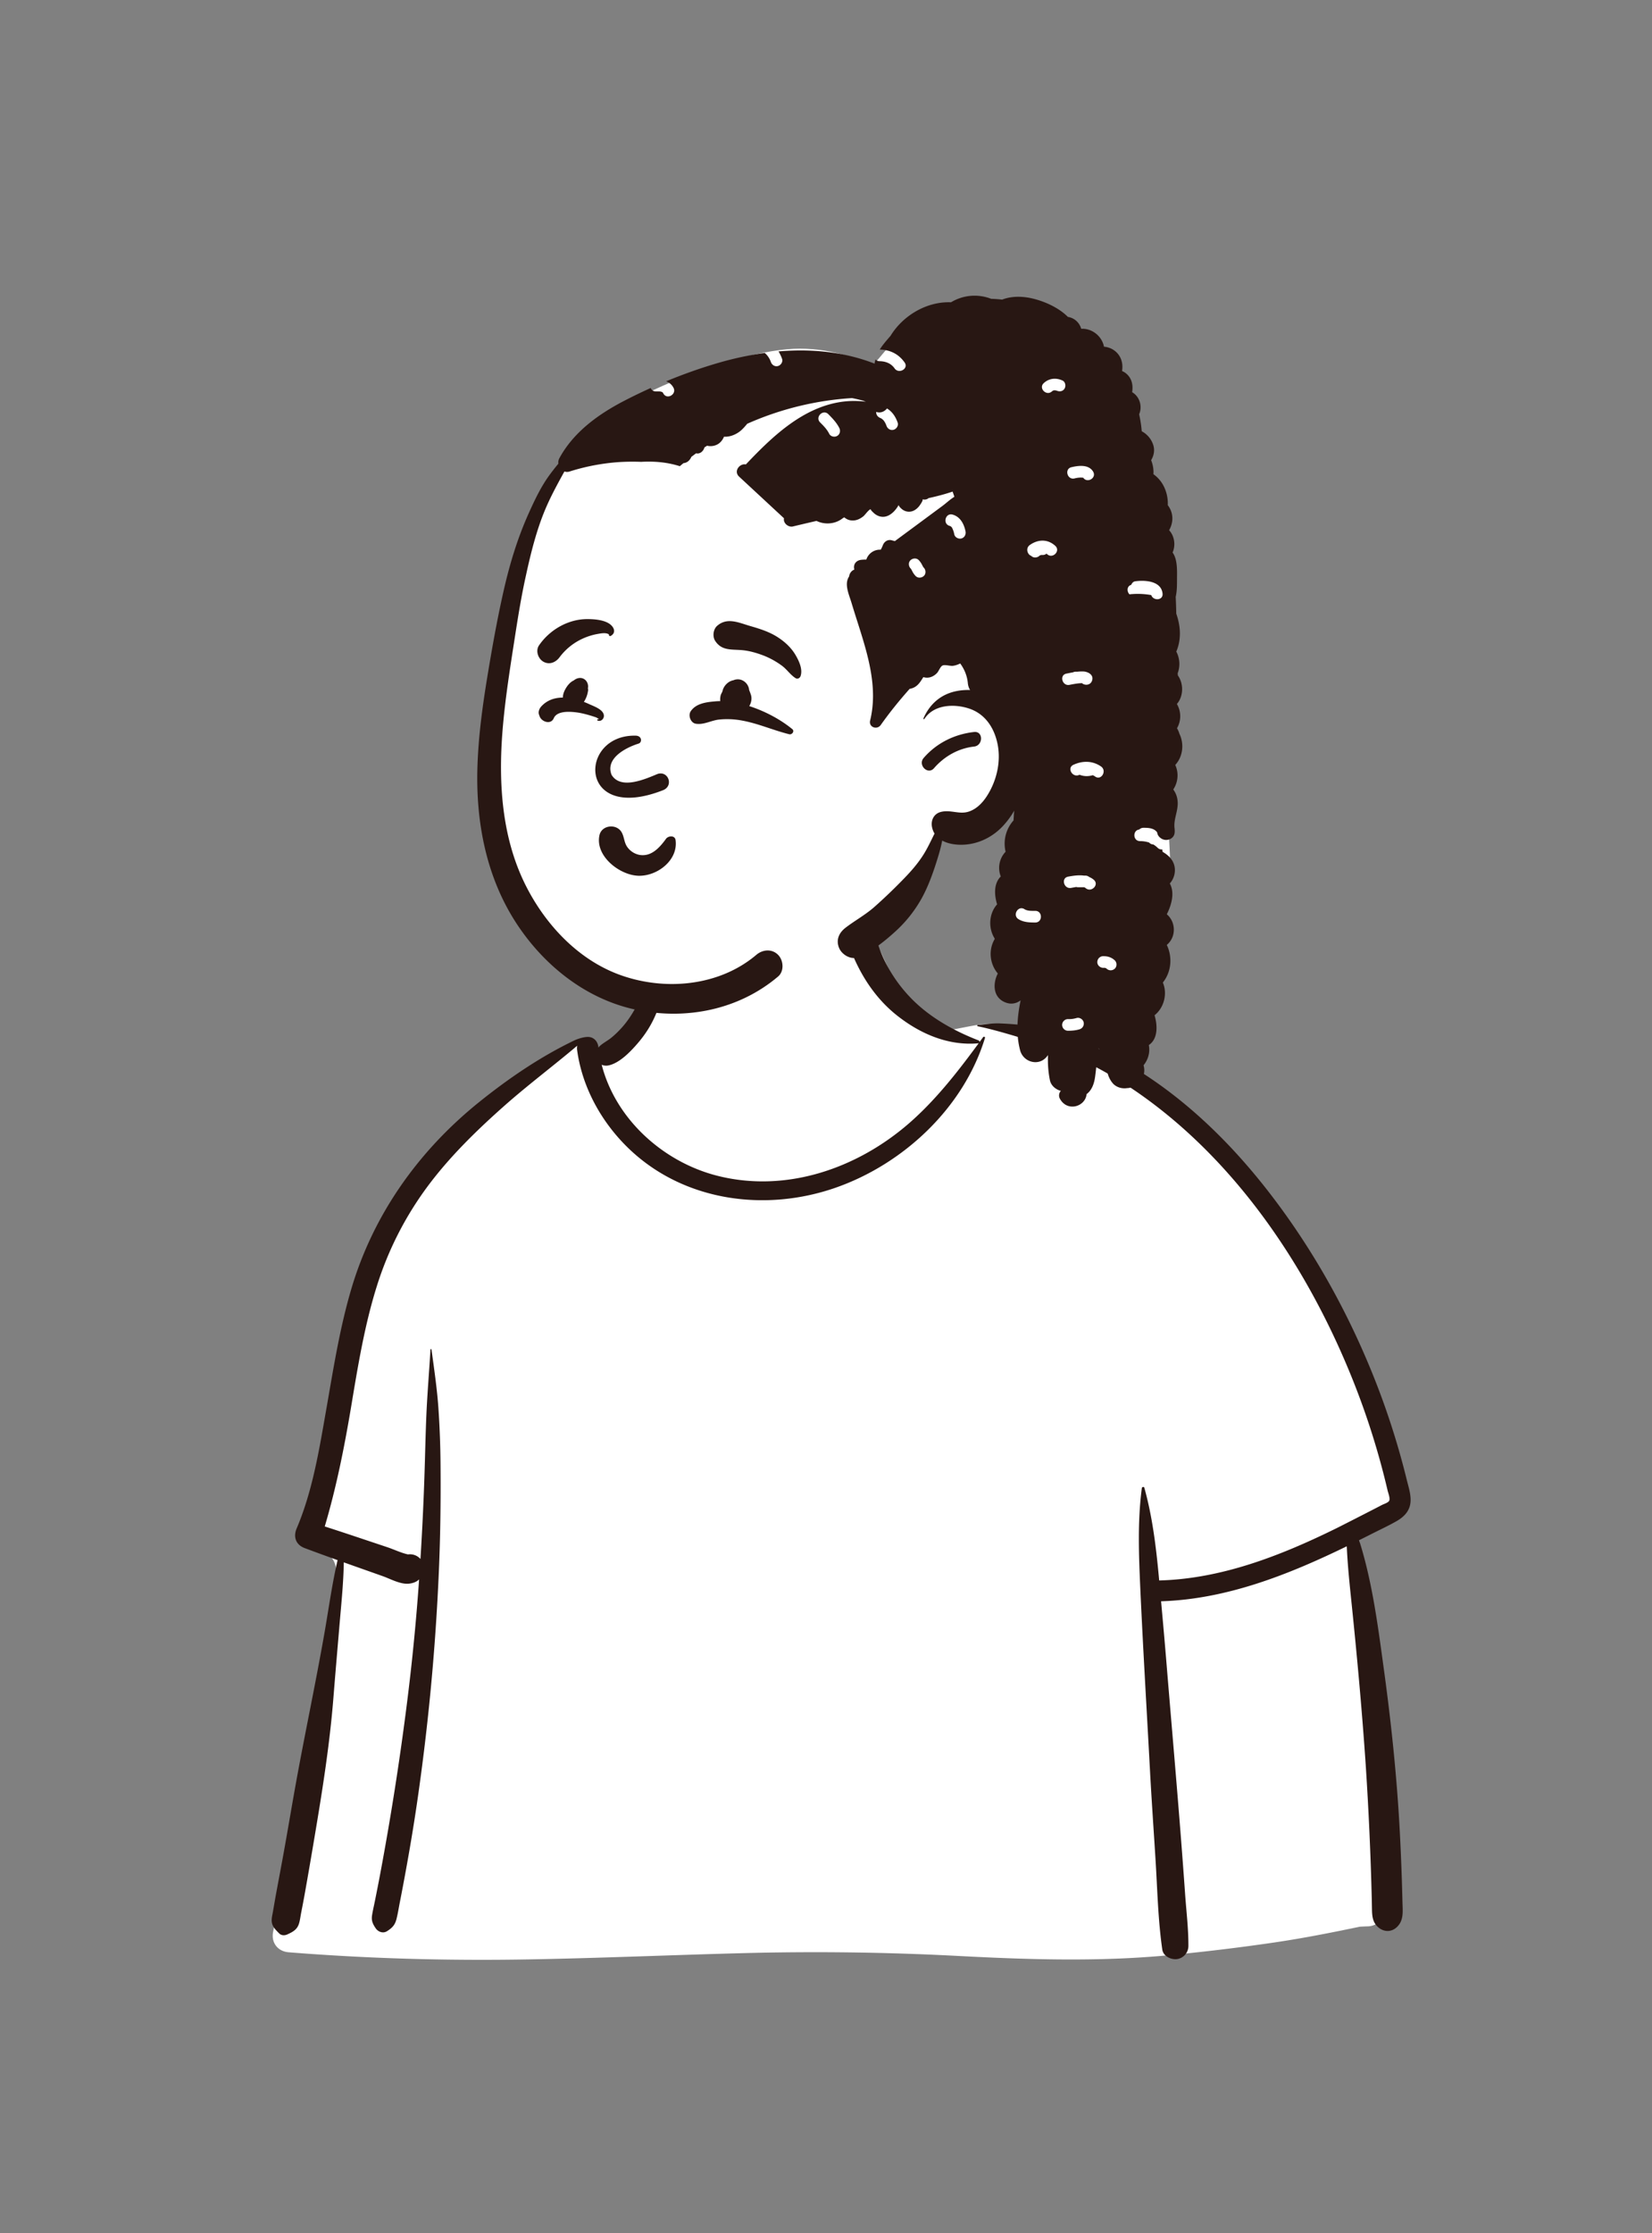
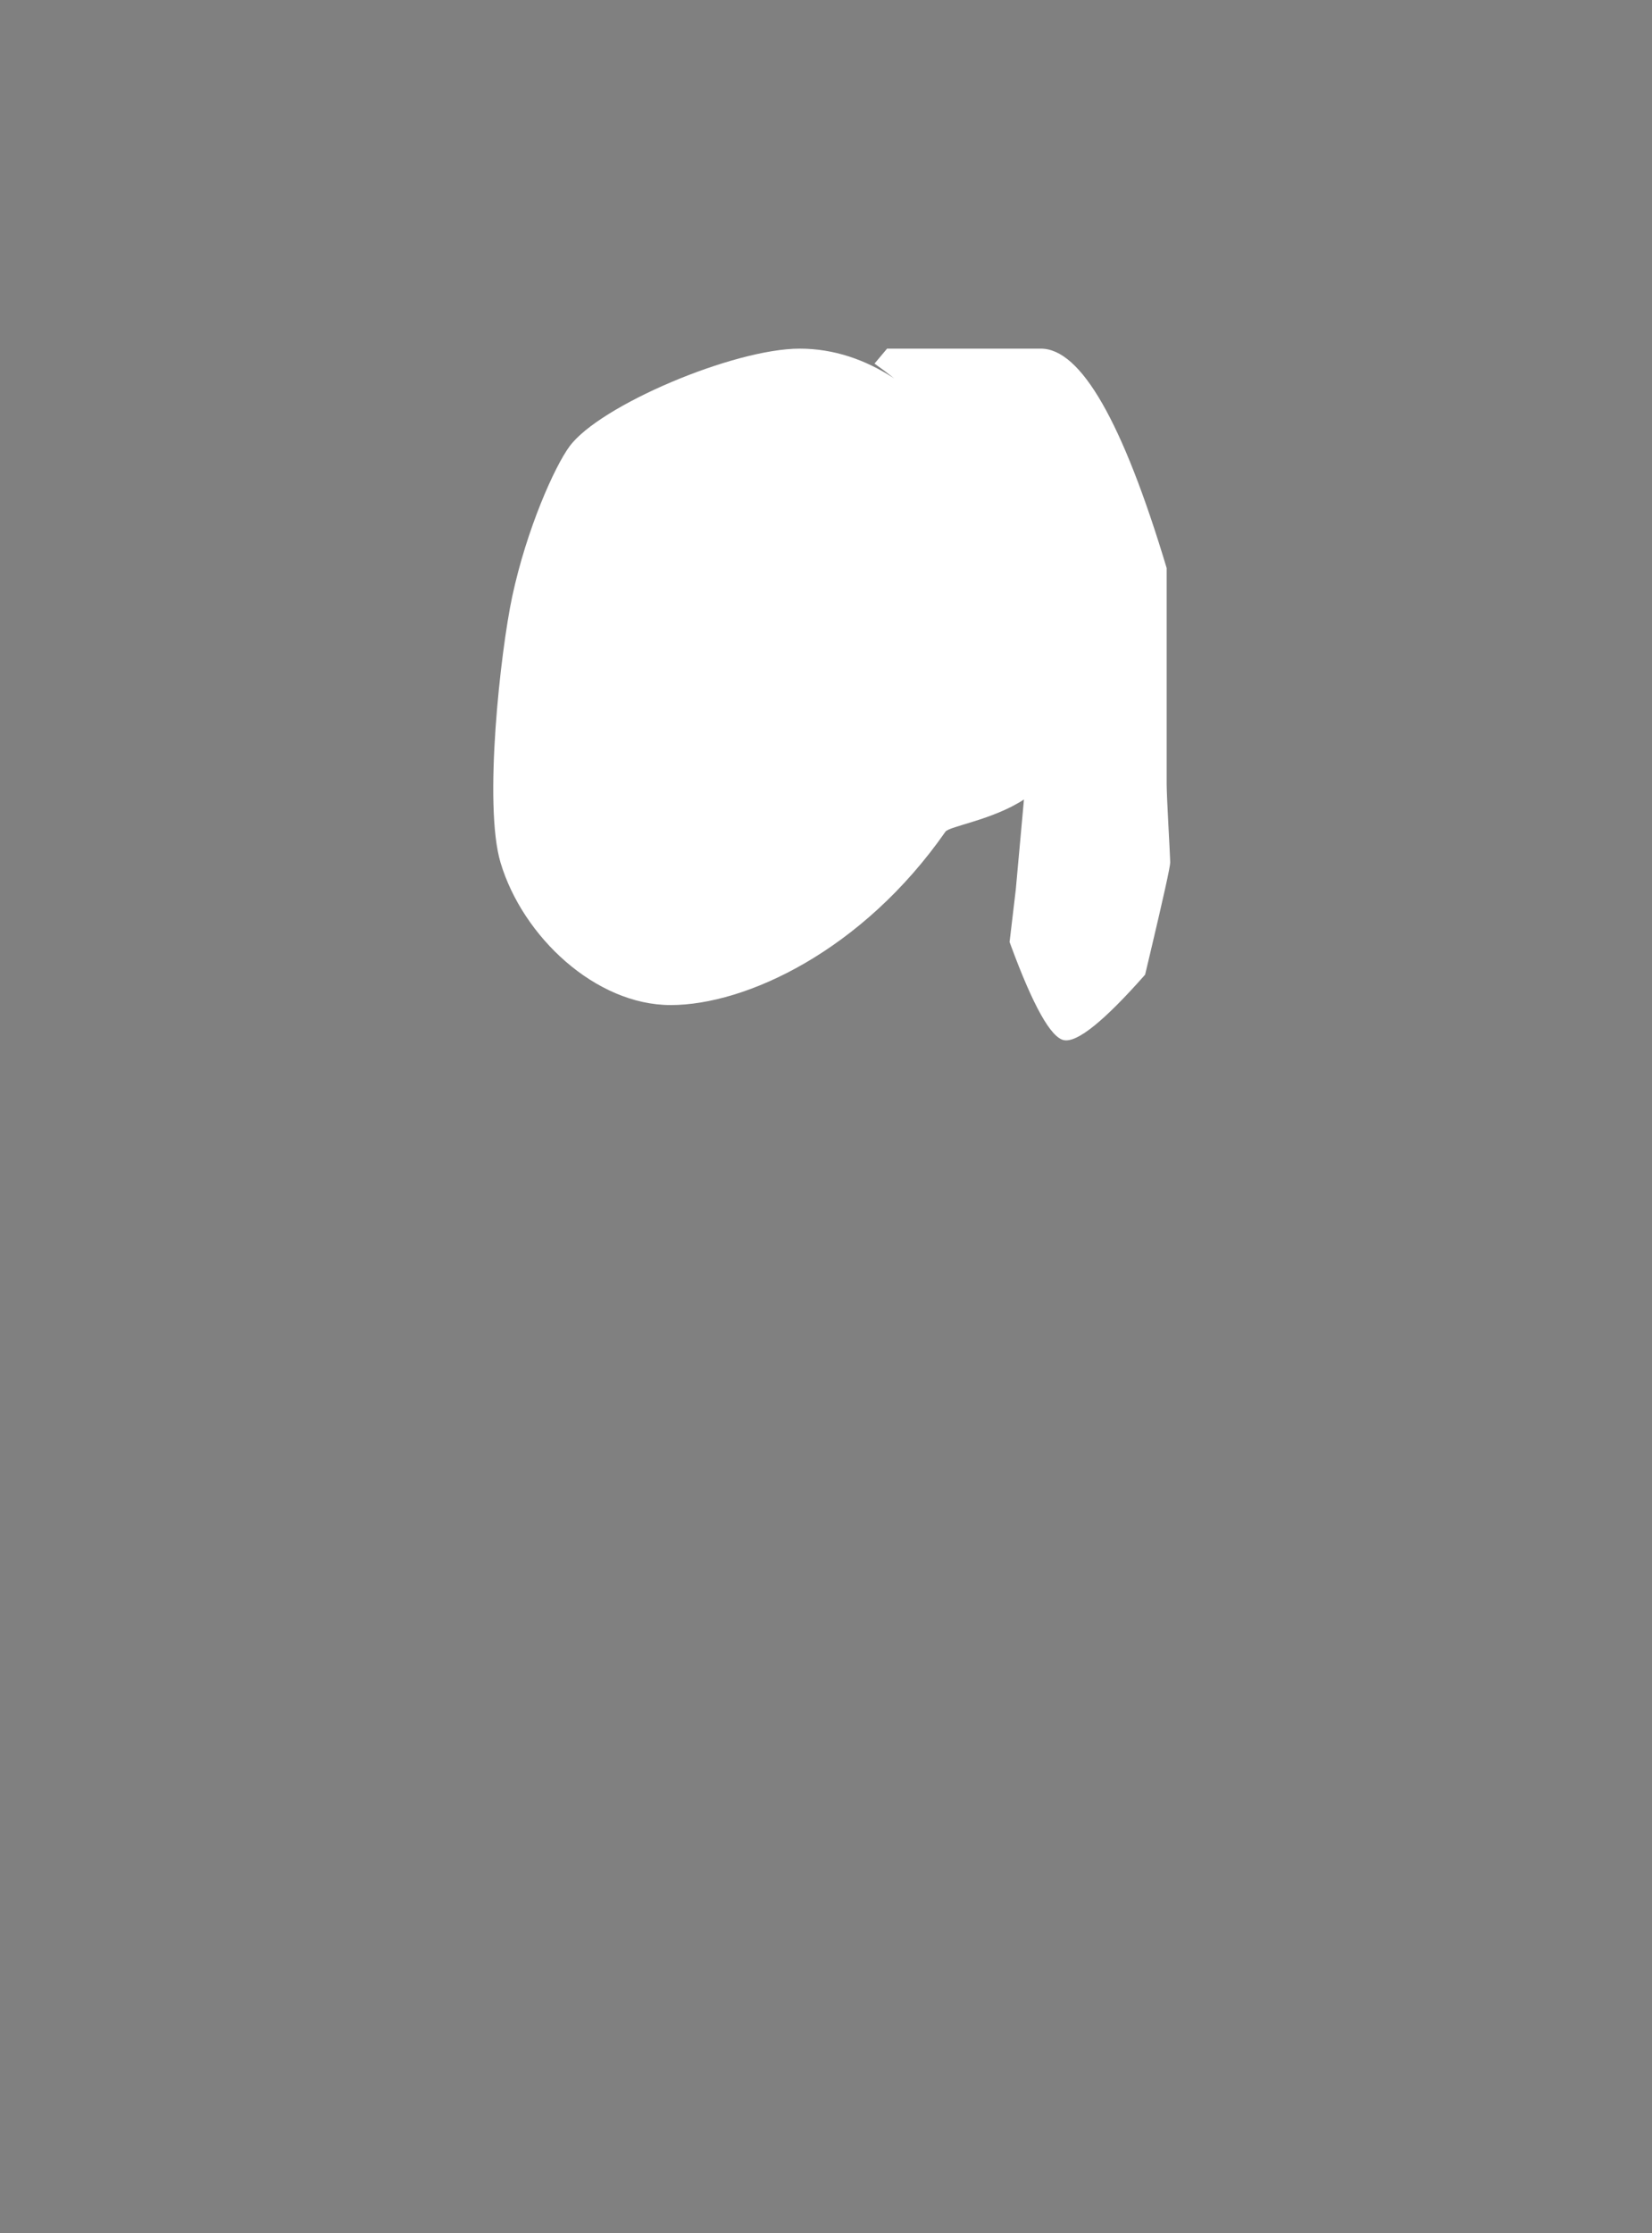
<svg xmlns="http://www.w3.org/2000/svg" width="114" height="154" viewBox="0 0 114 154" fill="none">
  <rect x="0" y="0" width="114" height="154" fill="#808080" stroke="none" />
-   <path fill-rule="evenodd" clip-rule="evenodd" d="M21.547 119.747a236.616 236.616 0 0 0 1.57-10.154c.097-.767.247-1.643-.274-2.21-.733-.799-1.398-1.483-1.488-2.627-.085-1.077.28-2.25.506-3.295.477-2.192 1.071-4.356 1.727-6.5.666-2.179 1.397-4.336 2.139-6.49.693-2.014 1.359-4.045 2.261-5.977 1.714-3.666 4.612-6.381 8.194-8.194.89-.451 2.707-2.06 3.638-2.42.856-.332.852.635 1.695.27.673-.29 1.3-.679 1.676-1.33.41-.706 1.436-1.694 1.592-2.516.331-1.743-.027-3.227 1.215-4.539 1.104-1.165 2.587-1.963 4.121-2.392 3.375-.942 7.877-.283 9.914 2.857.972 1.5 1.312 3.311 2.625 4.535 1.146 1.069.89 1.8 2.374 2.35.084.031 2.363-.458 2.447-.427 1.624-.348 3.176.626 4.665 1.191a32.647 32.647 0 0 1 6.323 3.242c4.006 2.627 7.437 6.04 10.266 9.9 2.852 3.893 5.064 8.256 6.64 12.816.383 1.107.726 2.229 1.03 3.361.17.633.35 1.29.144 1.939-.17.531-.545.926-.986 1.244-.599.432-1.8.712-1.776 1.58.018.66.242 1.355.35 2.007.13.777.238 1.558.344 2.339.486 3.551.864 7.122 1.031 10.703.165 3.526.301 7.125.057 10.65a1.365 1.365 0 0 1-.197.626c.104.04.112.234-.017.262l-.273.058a1.195 1.195 0 0 1-.695.239c-.184.006-.368.014-.551.024-1.937.405-3.874.788-5.836 1.078-2.385.352-4.777.639-7.177.873-4.93.48-9.823.321-14.76.062a188.53 188.53 0 0 0-14.791-.19c-4.94.129-9.877.344-14.817.432-5.52.098-11.03-.053-16.534-.492-.754-.06-1.22-.661-1.072-1.412.892-4.494 1.902-8.959 2.7-13.473z" fill="#fff" />
-   <path fill-rule="evenodd" clip-rule="evenodd" d="M69.019 70.577c-.51-.022-1.031.06-1.54.11-.045.005-.062.074-.012.084.912.19 1.813.451 2.708.716l.383.114c1.01.299 1.989.607 2.966 1.005 1.947.795 3.797 1.867 5.499 3.099 6.554 4.744 11.298 11.926 14.291 19.362a52.874 52.874 0 0 1 2.444 7.735c.036.151.19.538.106.693-.075.137-.367.221-.503.292l-.458.238c-.892.46-2.38 1.217-2.529 1.291l-.232.115c-3.805 1.867-7.87 3.45-12.15 3.56l-.034-.366c-.191-2.024-.442-4.058-.988-6.019-.03-.105-.164-.07-.176.024-.305 2.322-.207 4.661-.101 6.994.188 4.131.438 8.259.66 12.389.111 2.066.255 4.13.385 6.194.13 2.069.172 4.188.469 6.239.066.457.6.706 1.006.658a.917.917 0 0 0 .795-.902c.006-1.195-.144-2.404-.228-3.597-.079-1.132-.164-2.265-.251-3.397-.318-4.132-.684-8.259-1.023-12.389-.12-1.465-.25-2.928-.383-4.392 4.535-.146 8.772-1.828 12.814-3.792.058 1.329.2 2.657.337 3.981.381 3.695.718 7.389.97 11.096a226.771 226.771 0 0 1 .42 9.309l.013.704c.012.446.057.859.432 1.184.38.329.895.347 1.272 0 .505-.466.415-1.099.4-1.724a169.05 169.05 0 0 0-.178-4.74c-.189-3.68-.567-7.346-1.061-10.996l-.193-1.41c-.36-2.62-.756-5.299-1.561-7.823.313-.156.626-.313.937-.471.553-.28 1.124-.543 1.661-.852.426-.245.794-.582.913-1.078.132-.553-.07-1.158-.205-1.697l-.012-.048a53.514 53.514 0 0 0-2.66-8.036c-1.759-4.183-4.03-8.156-6.803-11.748-2.496-3.234-5.446-6.167-8.903-8.366-1.69-1.075-3.49-1.958-5.395-2.582-.89-.292-1.859-.546-2.79-.65a22.273 22.273 0 0 0-1.512-.11zm-9.043-6.627c-.607-.652-1.812.023-1.52.886.684 2.031 1.775 3.884 3.477 5.219 1.6 1.254 3.509 2.07 5.564 1.895a.122.122 0 0 0 .042-.01l-.177.24c-1.39 1.882-2.858 3.739-4.625 5.278-3.602 3.135-8.507 4.826-13.242 3.623-3.726-.946-7.009-3.896-7.974-7.654a.767.767 0 0 0 .483.044c.773-.168 1.538-.981 2.036-1.564.538-.631.96-1.312 1.268-2.082.565-1.41.745-3.223-.025-4.588-.096-.168-.315-.074-.334.09l-.029.257c-.148 1.279-.334 2.516-.936 3.682-.295.57-.648 1.128-1.079 1.605-.23.256-.48.5-.749.715-.262.209-.58.36-.816.6l-.043.045v-.008c-.06-.506-.415-.73-.762-.715-.336.013-.73.161-.883.232l-.015.007c-2.343 1.126-4.502 2.594-6.533 4.222-4.2 3.368-7.347 7.77-8.872 12.955-.749 2.544-1.178 5.166-1.631 7.776l-.28 1.599c-.423 2.409-.895 4.865-1.85 7.106-.247.58-.057 1.124.549 1.352.756.284 1.516.56 2.276.832-.373 1.604-.601 3.263-.88 4.874-.596 3.426-1.324 6.829-1.949 10.25-.32 1.75-.608 3.505-.927 5.254-.153.842-.314 1.684-.47 2.526-.084.454-.16.909-.24 1.364l-.014.075c-.046.24-.104.488-.038.728.076.274.289.467.48.664.156.161.383.162.575.074l.063-.029c.344-.161.613-.321.734-.709.077-.245.105-.522.156-.775.096-.484.188-.97.274-1.456.173-.974.342-1.948.507-2.924l.154-.913c.53-3.147 1.032-6.313 1.285-9.494.113-1.411.232-2.821.353-4.231l.09-1.057c.115-1.339.255-2.711.274-4.068l.455.162 2.219.785c.55.195 1.25.593 1.843.521.29-.036.51-.127.681-.293a151.78 151.78 0 0 1-.85 8.635 198.048 198.048 0 0 1-1.83 11.652c-.12.64-.246 1.279-.375 1.917-.064.319-.141.637-.191.959-.058.367.044.593.249.896.168.248.505.376.779.204.361-.227.55-.424.657-.838.096-.376.155-.768.23-1.149.138-.703.272-1.407.4-2.112.27-1.474.519-2.951.741-4.433a156.523 156.523 0 0 0 1.53-15.758c.123-2.601.161-5.205.14-7.81a64.477 64.477 0 0 0-.15-4.005c-.095-1.347-.294-2.668-.472-4.003-.006-.047-.072-.05-.075 0-.084 1.496-.215 2.991-.28 4.492-.062 1.432-.088 2.866-.137 4.298a198.234 198.234 0 0 1-.272 5.649.967.967 0 0 0-.859-.316c-.467-.099-.97-.344-1.416-.493l-1.679-.561c-.883-.296-1.765-.589-2.651-.873.792-2.667 1.334-5.375 1.798-8.121l.206-1.236c.41-2.431.85-4.864 1.591-7.218a23.096 23.096 0 0 1 3.49-6.861c1.525-2.054 3.379-3.863 5.288-5.555 1.634-1.448 3.383-2.755 5.05-4.164a.961.961 0 0 0-.006.31c.354 2.596 1.708 5.014 3.594 6.813 3.788 3.614 9.397 4.363 14.246 2.669 4.69-1.64 8.838-5.521 10.303-10.325.025-.082-.085-.115-.129-.054l-.245.334a.107.107 0 0 0-.072-.113c-1.71-.661-3.388-1.598-4.67-2.924a10.072 10.072 0 0 1-1.6-2.168 8.694 8.694 0 0 1-.538-1.175l-.038-.104c-.18-.507-.329-1.024-.702-1.426z" fill="#281713" />
  <path fill-rule="evenodd" clip-rule="evenodd" d="m61.214 24.043-.867 1.032c.48.338.933.679 1.359 1.02-1.974-1.29-4.16-2.052-6.522-2.052-4.548 0-13.788 3.911-15.877 6.733-1.036 1.4-2.962 5.698-3.962 10.371-.802 3.755-1.996 14.363-.802 18.348 1.528 5.102 6.556 9.816 11.74 9.816s13.233-3.746 18.96-11.957c.263-.375 3.27-.81 5.417-2.22l-.564 6.214-.428 3.614.094.257c1.537 4.16 2.755 6.331 3.654 6.512.917.184 2.785-1.321 5.604-4.515l.36-1.514c.915-3.86 1.372-5.932 1.372-6.216v-.051c-.014-.654-.239-4.351-.244-5.346V39.175c-3.03-10.088-5.924-15.132-8.678-15.132H61.214z" fill="#fff" />
-   <path fill-rule="evenodd" clip-rule="evenodd" d="M68.396 20.607a3.135 3.135 0 0 0-2.77.24c-1.66-.07-3.312.902-4.178 2.321l-.055.06-.183.214c-.174.205-.357.43-.502.663.71.016 1.303.306 1.717.893.295.418-.38.815-.683.42l-.01-.015c-.249-.352-.623-.488-1.04-.495a.375.375 0 0 1-.276-.116 5.756 5.756 0 0 0-.07.283c-2.1-.819-4.366-1.035-6.623-.841.1.16.182.332.245.512.073.205-.081.44-.28.495-.215.059-.409-.067-.486-.262l-.008-.019a1.443 1.443 0 0 0-.418-.62 22.271 22.271 0 0 0-3.146.668c-1.236.356-2.462.79-3.66 1.287.203.08.379.214.502.438.245.45-.43.85-.685.422l-.009-.016a.37.37 0 0 0-.063-.09l-.006-.005-.035-.016-.066-.019-.025-.006c-.023-.005-.032-.005-.09-.008-.079-.004-.157-.004-.235-.004a.364.364 0 0 1-.354-.234c-.592.267-1.175.548-1.749.843l-.136.07c-1.77.926-3.446 2.142-4.419 3.93a.62.62 0 0 0-.068.375c-.207.25-.408.506-.6.767-.589.8-1.02 1.71-1.427 2.61-.82 1.813-1.372 3.674-1.802 5.615-.417 1.87-.753 3.761-1.065 5.652-.346 2.1-.634 4.219-.694 6.35-.107 3.798.635 7.618 2.765 10.816 1.9 2.853 4.763 5.118 8.157 5.843 3.452.738 7.105.018 9.825-2.284.439-.37.379-1.12 0-1.499-.428-.428-1.06-.369-1.497 0-2.562 2.169-6.29 2.503-9.378 1.398-2.854-1.022-5.09-3.381-6.461-6.03-1.674-3.23-1.956-6.942-1.7-10.516.141-1.963.433-3.91.734-5.854l.182-1.17c.198-1.267.406-2.532.678-3.787l.064-.292c.332-1.513.72-3.065 1.322-4.487.315-.746.694-1.465 1.083-2.176.075-.137.152-.277.232-.417a.556.556 0 0 0 .355.002 14.6 14.6 0 0 1 3.37-.646 14.82 14.82 0 0 1 1.57-.02c.894-.053 1.814.026 2.666.3l.253-.211a.592.592 0 0 0 .068-.009c.218-.043.37-.197.463-.393a.59.59 0 0 0 .013-.03c.11-.084.22-.166.33-.247.27.07.508-.155.572-.402.06-.041.12-.08.182-.12a1.02 1.02 0 0 0 .71-.087c.222-.12.365-.315.46-.535.339.02.68-.09.983-.288.245-.16.433-.383.62-.605a21.004 21.004 0 0 1 7.23-1.77c.243.047.486.103.726.168.056.016.137.046.23.082a6.359 6.359 0 0 0-1.681.009c-2.695.39-4.794 2.41-6.6 4.316-.43-.087-.864.47-.467.84l3.1 2.875c-.075.322.293.639.616.562.541-.13 1.084-.257 1.626-.382.566.275 1.278.228 1.791-.17.024-.018.076-.048.12-.077.043.035.1.07.122.085.183.12.405.156.618.122.22-.035.418-.146.589-.285.108-.088.361-.457.502-.484l.014-.002c-.094.003.208.284.29.343.189.135.398.206.634.18.411-.045.764-.42.965-.766l.015-.027.007-.016.005.018.003.01c.03.081.125.174.19.231.182.162.409.233.651.191.205-.036.377-.16.516-.31l.021-.023c.041-.047.311-.41.268-.497l-.005-.007.014-.003c.164.04.302 0 .403-.085.563-.123 1.12-.267 1.658-.45.042.118.083.237.123.356-.294.182-.566.441-.816.626l-1.42 1.05-1.872 1.383-.215-.058c-.273-.073-.508.086-.609.33l-.008.021c-.04.107-.088.206-.144.3a.984.984 0 0 0-.993.682 2.65 2.65 0 0 0-.352.015c-.327.036-.547.279-.488.613l.005.023.008.037a.57.57 0 0 0-.358.471.892.892 0 0 0-.118.252c-.137.481.13 1.075.271 1.536l.011.036c.091.302.185.603.28.904l.238.748c.658 2.082 1.3 4.278.767 6.462-.114.462.476.67.732.309.62-.876 1.29-1.7 1.995-2.493l.034-.005c.493-.1.684-.448.91-.803.133.04.277.049.415.022.2-.039.38-.153.522-.298.12-.123.23-.438.372-.516.178-.097.535.042.747.01.173-.025.334-.084.49-.158.287.392.478.852.524 1.349.018.189.075.348.156.481-.3-.011-.6.01-.895.065-1.096.204-1.882.881-2.324 1.89-.018.044.039.08.065.038.655-1.01 2.081-1.06 3.117-.705 1.1.378 1.717 1.347 1.936 2.453.241 1.212-.068 2.52-.727 3.552-.306.48-.724.918-1.278 1.095-.66.21-1.269-.166-1.944.028-.46.132-.663.577-.58 1.022.034.175.095.327.177.46-.243.482-.467.978-.753 1.434-.442.705-.976 1.287-1.558 1.875a35.827 35.827 0 0 1-1.856 1.764c-.617.54-1.323.923-1.97 1.417-.453.347-.678.833-.454 1.39.185.46.807.852 1.31.644.965-.398 1.81-1.075 2.578-1.772a9.013 9.013 0 0 0 1.801-2.26c.442-.792.768-1.691 1.043-2.558l.034-.108c.13-.412.266-.875.354-1.342.529.29 1.246.332 1.812.253.915-.125 1.749-.586 2.379-1.258a5.76 5.76 0 0 0 .777-1.056c-.02.235-.032.463-.045.67a2.396 2.396 0 0 0-.548 2.16 1.612 1.612 0 0 0-.333 1.706c-.48.477-.461 1.235-.254 1.923-.567.635-.62 1.623-.178 2.34l.013.051c-.447.749-.346 1.717.214 2.378-.382.743-.323 1.743.633 2.031.349.105.686.015.94-.18-.232 1.149-.335 2.316-.027 3.47a1.1 1.1 0 0 0 1.04.793c.394 0 .68-.198.878-.49-.023.58.012 1.163.135 1.75.075.355.404.632.753.718a.467.467 0 0 0-.056.562c.512.907 1.749.53 1.832-.338.35-.261.512-.69.58-1.153.097-.675.133-1.34.244-2.006l.042.04.022.019.007.048c.064.33.25.56.49.698-.052.575.045 1.16.41 1.596.242.291.655.406 1.01.343a.38.38 0 0 0 .068-.002c.803-.107 1.267-.87 1.056-1.569.323-.396.46-.899.364-1.396.625-.415.612-1.325.396-2.056.655-.518.902-1.486.572-2.255.591-.735.673-1.758.272-2.595.65-.534.646-1.566.001-2.113.344-.682.55-1.5.208-2.124a1.39 1.39 0 0 0 .347-1.017c-.041-.54-.399-.914-.842-1.163l-.031-.17a.375.375 0 0 1-.313-.11 1.667 1.667 0 0 0-.3-.23.387.387 0 0 1-.288-.133 2.012 2.012 0 0 0-.631-.098c-.498-.005-.516-.75-.052-.799a.4.4 0 0 1 .283-.12h.085c.2.002.403.015.588.094a.66.66 0 0 1 .282.225c.013.144.091.288.26.406a.628.628 0 0 0 .674.03c.293-.174.296-.445.262-.74-.074-.644.296-1.25.208-1.91a1.523 1.523 0 0 0-.294-.746c.333-.5.392-1.144.136-1.692.534-.576.627-1.463.286-2.156l-.014-.05a1.721 1.721 0 0 0-.15-.326c.299-.519.296-1.156-.008-1.672.461-.538.476-1.394.066-1.973-.002-.048-.008-.096-.012-.144a1.837 1.837 0 0 0-.095-1.499c.085-.196.15-.408.192-.633.108-.58.053-1.145-.108-1.712a5.45 5.45 0 0 0-.086-.268 31.25 31.25 0 0 0-.04-1.16c.077-.326.089-.685.09-1.018l.001-.216c.004-.55.042-1.355-.305-1.822.223-.505.131-1.14-.24-1.54.26-.45.315-1.002.053-1.5a1.623 1.623 0 0 0-.145-.226 2.637 2.637 0 0 0-.317-1.382 2.28 2.28 0 0 0-.675-.756c.005-.06.008-.121.007-.181a2.238 2.238 0 0 0-.163-.782c.178-.304.26-.646.156-1.016a1.633 1.633 0 0 0-.805-.98 8.15 8.15 0 0 0-.18-1.172c.235-.524.048-1.215-.483-1.523.07-.42.007-.853-.297-1.18a1.169 1.169 0 0 0-.398-.28c.07-.42-.009-.859-.3-1.201a1.38 1.38 0 0 0-.947-.475c-.138-.732-.836-1.28-1.573-1.236a1.128 1.128 0 0 0-.918-.82c-.599-.604-1.491-1.014-2.263-1.224-.775-.21-1.56-.23-2.226.013l-.048.019-.055-.007a8.296 8.296 0 0 0-.704-.048zm5.888 49.6c.207-.065.437.076.493.28a.409.409 0 0 1-.28.494c-.259.081-.53.101-.8.102a.408.408 0 0 1-.402-.402c0-.218.184-.402.402-.402a1.8 1.8 0 0 0 .587-.073zm1.84-4.268c.31 0 .575.074.805.291.153.145.156.425 0 .569a.41.41 0 0 1-.551.015l-.031-.028a.227.227 0 0 1-.01-.008c-.012-.009-.026-.017-.04-.025l.027.017c.02.015-.026-.009-.052-.02l-.009-.003h-.002l-.021-.002c-.038-.002-.077-.002-.116-.002-.21 0-.41-.185-.401-.402a.409.409 0 0 1 .401-.402zm-5.838-2.55c-.434-.266-.046-.948.39-.703l.015.01c.224.137.498.118.751.119.517 0 .518.803 0 .803h-.085c-.371-.003-.746-.029-1.07-.228zm3.42-2.933c.328-.061.696-.117 1.041-.079l.057.007h.107c.092 0 .181.038.253.096.114.047.221.11.32.196.39.339-.18.905-.568.568a.307.307 0 0 0-.075-.047l-.021-.01h-.43a.38.38 0 0 1-.114-.019c-.14.02-.269.047-.357.063-.505.096-.721-.679-.213-.775zm.366-7.713c.63-.292 1.326-.29 1.908.116.416.29.03.974-.39.704l-.015-.01a1.353 1.353 0 0 0-.16-.094c-.295.085-.593.09-.878-.016l-.038-.014-.022.008c-.465.217-.874-.476-.405-.694zm-6.852-1.259c.636-.071.641-1.076 0-1.004-1.352.152-2.58.754-3.479 1.788-.418.48.27 1.184.697.724l.013-.014c.715-.822 1.68-1.371 2.77-1.494zm7.121-5.16c.142-.016.283-.024.421-.017.334.016.74.239.594.641-.118.322-.502.335-.692.163a3.058 3.058 0 0 0-.237.015c-.21.022-.417.062-.624.103-.504.099-.72-.675-.213-.775l.224-.045c.076-.015.152-.03.229-.042a.396.396 0 0 1 .147-.042l.027-.001h.124zm3.989-6.235.047-.007c.678-.087 1.766-.007 1.848.857.046.479-.645.509-.78.1a5.223 5.223 0 0 0-1.503-.053c-.19-.193-.191-.564.124-.656.045-.12.138-.223.264-.241zm-15.495-1.46c.157-.143.413-.162.568 0 .089.095.163.199.221.314l.04.077.02.038c.013.024.028.046.042.069l.01.01.014.014c.144.152.162.418 0 .568-.157.144-.414.163-.568 0a1.348 1.348 0 0 1-.222-.313l-.039-.077a1.168 1.168 0 0 0-.02-.039c-.013-.023-.028-.045-.043-.068l-.015-.016a.305.305 0 0 1-.008-.008c-.144-.153-.163-.419 0-.568zm8.232-1.046c.565-.4 1.238-.42 1.758.063.375.349-.177.907-.555.58l-.013-.012a.584.584 0 0 0-.042-.034.386.386 0 0 1-.252.094h-.078l-.038.002-.02.002h-.003l-.018.008c-.033.015-.079.038-.016-.001-.014.007-.027.016-.04.024l-.024.021c-.151.143-.413.162-.563.004-.266-.09-.407-.53-.096-.75zm-5.53-1.316-.01-.003c-.496-.142-.286-.918.213-.775.529.15.782.644.887 1.148.045.212-.062.435-.28.495-.2.054-.45-.068-.494-.281a1.677 1.677 0 0 0-.125-.396l-.034-.067c-.017-.03-.022-.036-.077-.084a.375.375 0 0 0-.08-.037zm8.4-4.048.077-.017c.484-.106 1.125-.162 1.417.318.266.437-.405.834-.682.421h-.014l-.01.002-.123-.01a1.883 1.883 0 0 0-.452.061c-.502.12-.717-.655-.213-.775zm-17.345-3.09c-.365-.365.202-.934.568-.567.29.29.568.581.756.949.1.193.05.436-.144.55-.179.105-.45.05-.549-.144-.163-.32-.368-.525-.63-.787zm4.616-.96c.361.214.595.567.737.975.072.205-.08.44-.28.494-.214.06-.41-.066-.487-.261l-.007-.02a1.246 1.246 0 0 0-.174-.335.639.639 0 0 0-.24-.194c-.18-.066-.308-.23-.292-.422.298.103.574-.021.743-.237zm10.818-1.748c.364-.339.853-.384 1.295-.179.197.091.246.375.144.55-.118.202-.351.236-.549.144.05.024-.04-.007-.08-.019-.005.003-.072 0-.094 0l-.028.002h.02a.669.669 0 0 0-.057.015l-.024.008c.012-.002-.042.033-.057.045l-.003.002c-.378.351-.947-.216-.567-.568z" fill="#281713" />
-   <path fill-rule="evenodd" clip-rule="evenodd" d="M42.897 57.395c-.344-.608-1.372-.51-1.529.2-.318 1.438 1.395 2.766 2.696 2.799 1.292.033 2.743-1.069 2.556-2.46-.046-.344-.506-.303-.662-.087l-.06.083c-.426.572-.987 1.164-1.776 1.024a1.35 1.35 0 0 1-.822-.525c-.238-.318-.212-.697-.403-1.034zm8.22-10.52a.767.767 0 0 0-.506.036c-.347.064-.637.353-.738.684a1.368 1.368 0 0 1-.027.084l-.016.042.042-.106c-.02.104-.104.214-.135.319a1.149 1.149 0 0 0-.034.416 4.34 4.34 0 0 0-.33.015l-.106.01c-.595.054-1.247.156-1.6.67-.198.289-.012.81.352.865.56.086 1.042-.225 1.6-.287a5.565 5.565 0 0 1 1.599.07c1.074.197 2.062.633 3.109.907l.142.036c.18.043.383-.207.206-.353-.84-.69-1.913-1.249-2.971-1.59.154-.245.202-.568.096-.832a1.843 1.843 0 0 0-.058-.16l-.044-.11a.789.789 0 0 0-.029-.151l-.002-.015h-.001a.821.821 0 0 0-.548-.55zm-10.701.04c-.23-.23-.552-.196-.791-.015l-.032.025c-.226.1-.413.32-.535.523-.128.21-.212.425-.216.658-.555.002-1.087.168-1.495.617-.131.145-.221.369-.149.565l.043.117c.137.37.753.584.962.148l.01-.021c.222-.518 1.075-.464 1.529-.41.316.036.628.115.933.203.108.03.215.065.321.099l.106.035c.057.018.353.179.17.14-.05-.01-.088.063-.037.087.22.105.453-.104.439-.34-.026-.41-.675-.634-.988-.775l-.019-.009a5.853 5.853 0 0 0-.375-.158 1.817 1.817 0 0 0 .28-.729.36.36 0 0 0 0-.19l-.003-.019a.59.59 0 0 0 .013-.129l.002-.017h-.002a.621.621 0 0 0-.166-.405zm3.665 4.36c-.881.273-2.335 1.015-1.876 2.162.642 1.052 2.343.279 3.167-.061.74-.246 1.126.793.41 1.106-5.917 2.343-5.895-3.841-1.915-3.75.438.01.452.452.214.543zm7.828-8.063-.15-.044c-.781-.227-1.579-.618-2.272-.008-.273.24-.329.738-.134 1.037.444.681 1.102.577 1.82.635.545.044 1.083.205 1.593.405a5.6 5.6 0 0 1 1.167.653c.358.253.603.65.97.877.135.084.29-.002.34-.138.17-.48-.119-1.08-.364-1.489-.3-.5-.753-.908-1.242-1.217-.535-.339-1.127-.535-1.728-.711zm-11.383-.518c-1.32 0-2.592.735-3.33 1.813-.251.366-.067.909.293 1.12.404.236.836.066 1.103-.273l.016-.021a4.11 4.11 0 0 1 1.616-1.299 4.277 4.277 0 0 1 1.007-.314l.11-.019c.155-.026.335-.05.475-.026.075.01.143.034.207.072-.03.067.048.147.12.107.329-.18.289-.502.018-.752-.384-.354-1.14-.408-1.635-.408z" fill="#281713" />
</svg>